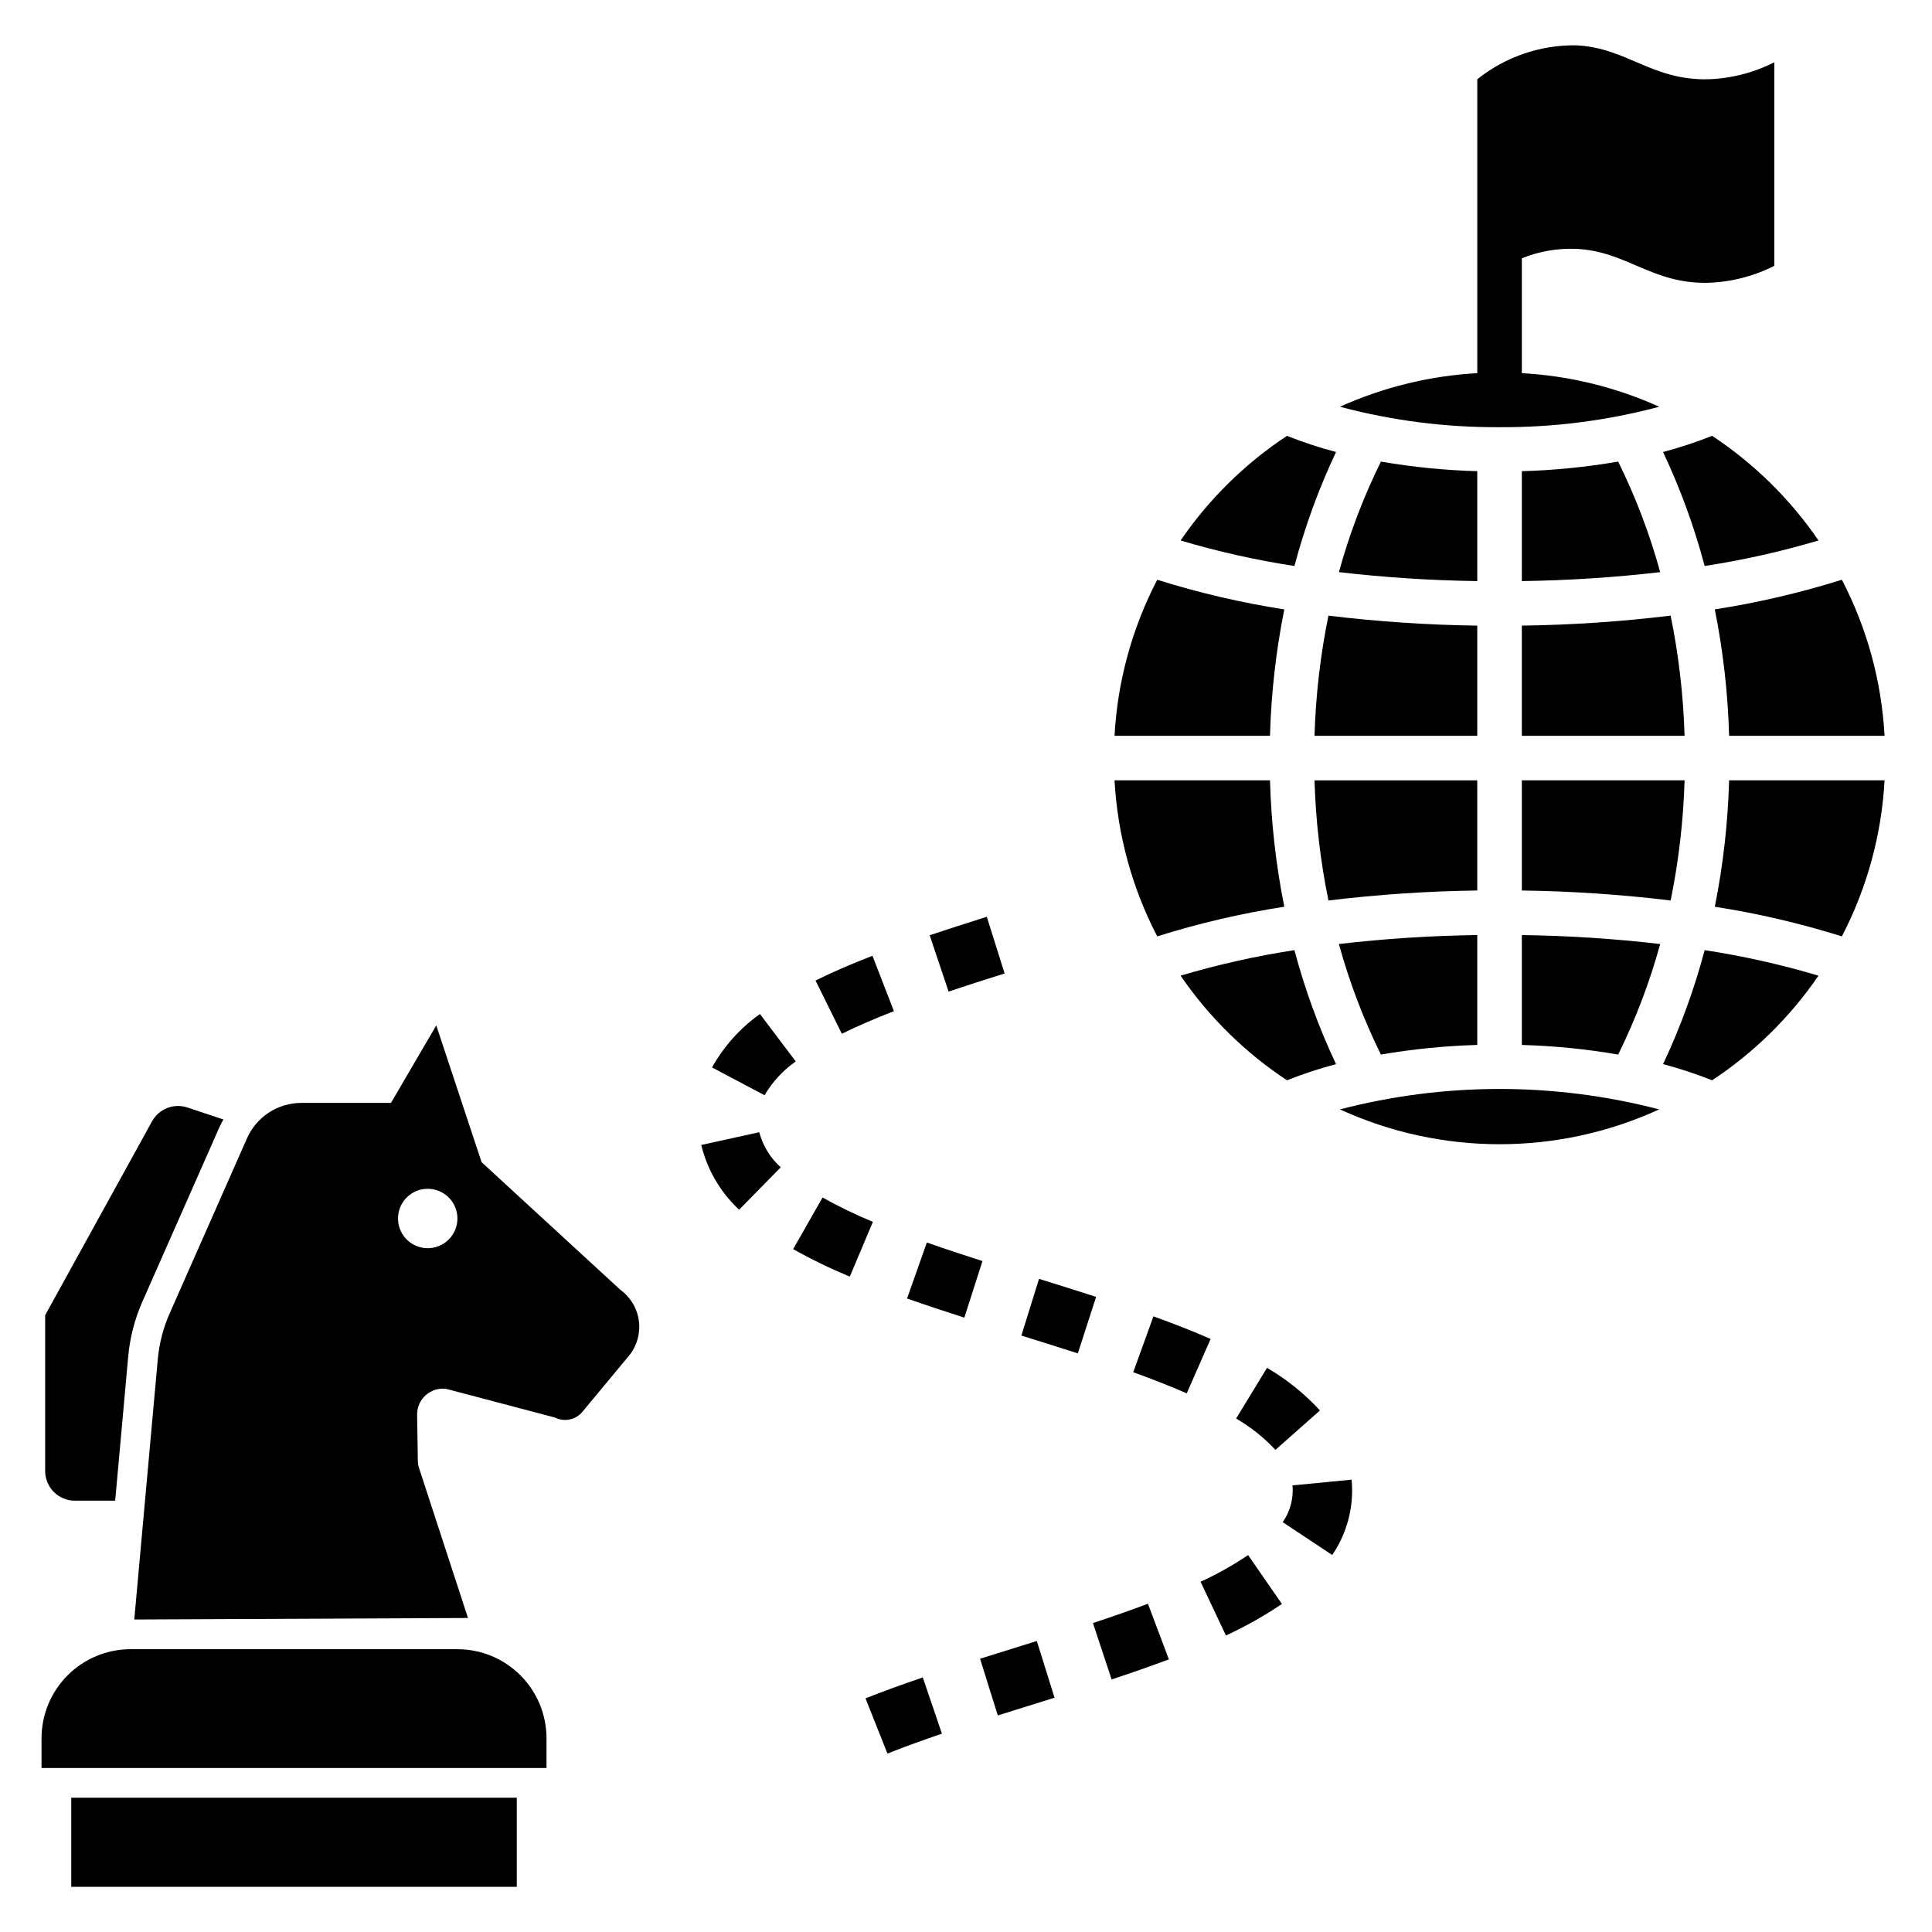
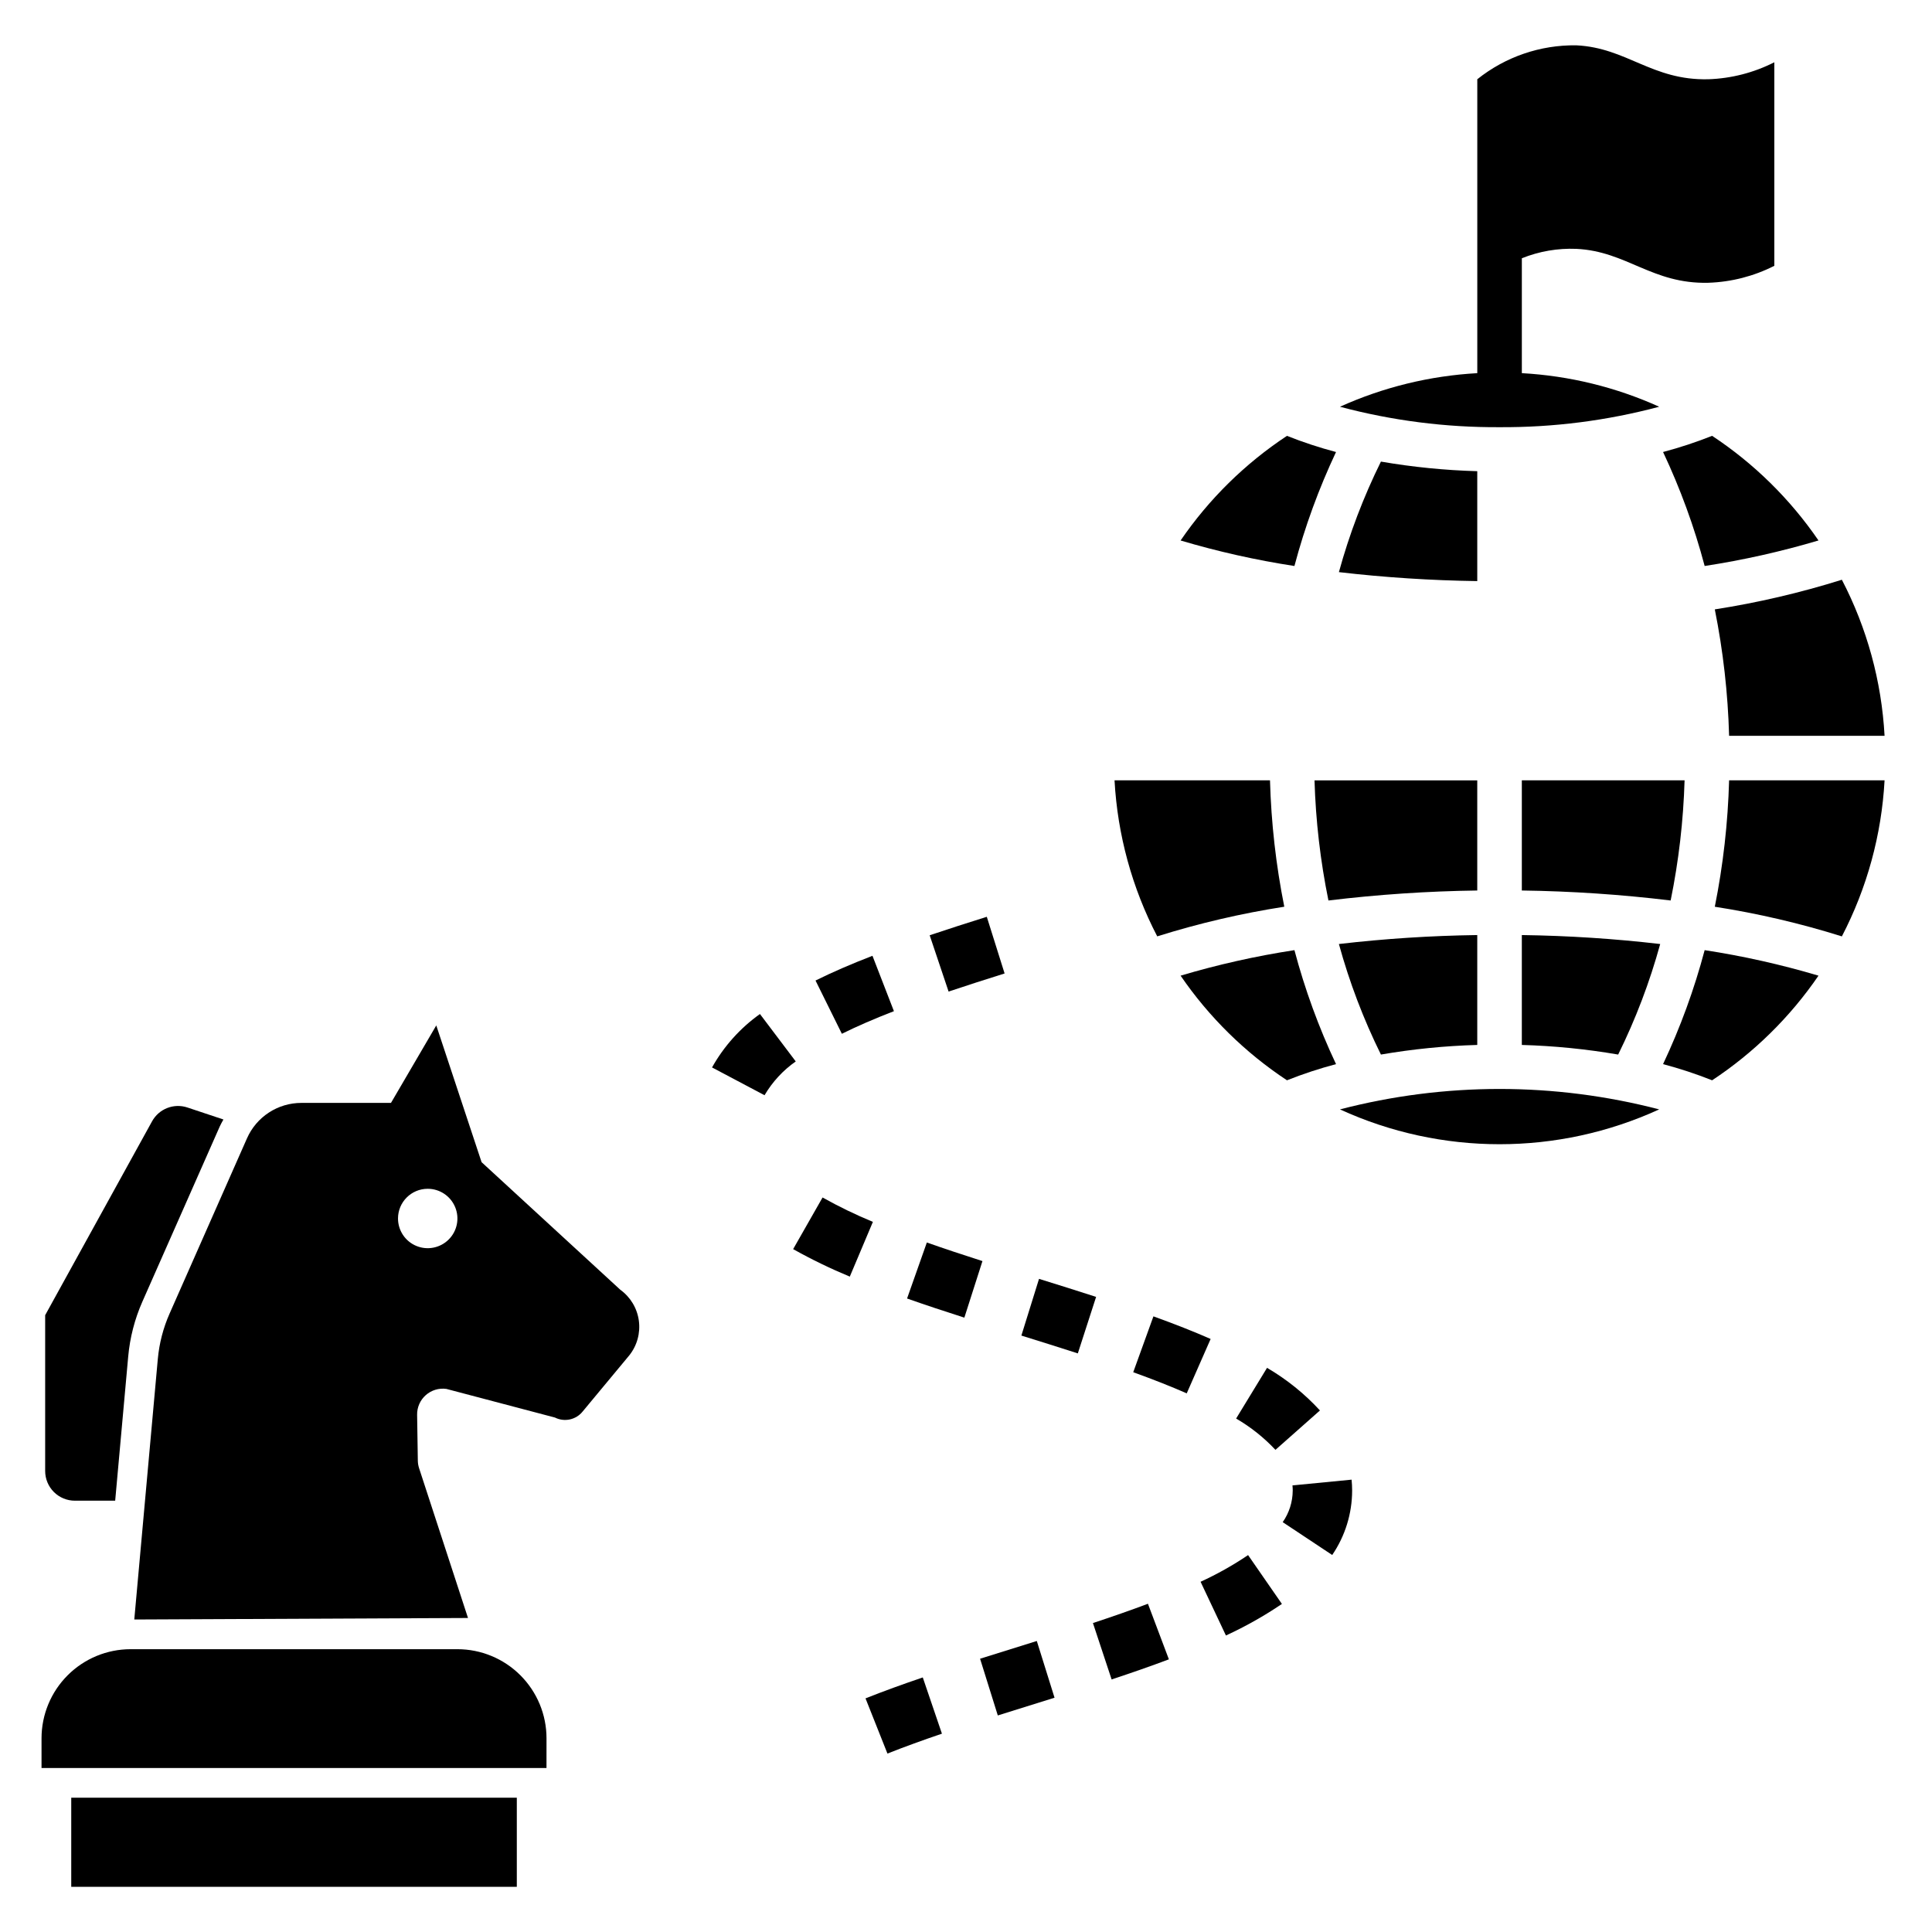
<svg xmlns="http://www.w3.org/2000/svg" fill="#000000" width="800px" height="800px" version="1.1" viewBox="144 144 512 512">
  <g>
    <path d="m393.62 603.44-5.074-14.902c-5.25 1.785-10.34 3.625-15.176 5.547l5.812 14.629c4.606-1.828 9.449-3.574 14.438-5.273z" />
    <path d="m438.59 589.07c5.211-1.727 10.301-3.488 15.176-5.328l-5.551-14.73c-4.676 1.762-9.562 3.457-14.574 5.113z" />
    <path d="m354.19 475.03c4.859 2.723 9.871 5.152 15.016 7.285l6.121-14.508h-0.004c-4.566-1.887-9.023-4.043-13.336-6.461z" />
    <path d="m380.9 411.97-5.688-14.676c-5.719 2.215-10.656 4.359-15.09 6.555l6.981 14.113c4.012-1.988 8.523-3.949 13.797-5.992z" />
    <path d="m410.23 401.98-4.719-15.02c-5.113 1.605-10.195 3.231-15.137 4.894l5.012 14.922c4.852-1.629 9.824-3.219 14.844-4.797z" />
    <path d="m464.83 498.84c-4.504-1.977-9.465-3.938-15.16-5.992l-5.352 14.805c5.367 1.938 10 3.769 14.176 5.602z" />
    <path d="m354.88 425.29-9.488-12.57 0.004 0.004c-5.231 3.723-9.566 8.559-12.699 14.16l13.914 7.363c2.082-3.543 4.902-6.598 8.27-8.957z" />
    <path d="m404.36 478.2c-5.012-1.605-9.965-3.242-14.738-4.926l-5.242 14.844c4.93 1.738 10.016 3.418 15.184 5.07z" />
    <path d="m483.72 569.06-8.965-12.945c-3.996 2.695-8.207 5.062-12.59 7.07l6.719 14.238c5.164-2.379 10.129-5.176 14.836-8.363z" />
    <path d="m497.05 556.09c3.426-5.023 5.266-10.961 5.281-17.043 0-0.988-0.055-1.961-0.145-2.922l-15.668 1.523c0.047 0.461 0.07 0.926 0.07 1.398h-0.004c-0.02 2.984-0.945 5.891-2.652 8.34z" />
    <path d="m479.78 506.49-8.195 13.438c3.859 2.246 7.371 5.039 10.422 8.297l11.793-10.441c-4.082-4.441-8.809-8.246-14.02-11.293z" />
    <path d="m434.48 487.69c-4.973-1.613-10.047-3.199-15.129-4.777l-4.676 15.027c5.019 1.562 10.031 3.133 14.961 4.723z" />
-     <path d="m350.91 453.35c-2.769-2.477-4.754-5.711-5.695-9.305l-15.375 3.383c1.594 6.578 5.082 12.539 10.031 17.152z" />
    <path d="m403.73 583.58 15.035-4.699 4.699 15.031-15.035 4.699z" />
    <path d="m288.83 604.67c0-6.266-2.488-12.27-6.918-16.699-4.426-4.43-10.434-6.918-16.699-6.918h-86.594 0.004c-6.266 0-12.27 2.488-16.699 6.918-4.43 4.43-6.918 10.434-6.918 16.699v7.871h133.82z" />
    <path d="m185.82 504.17-6.234 69.016 88.438-0.402-12.957-39.68c-0.215-0.656-0.332-1.34-0.34-2.031l-0.188-12.117v0.004c-0.039-1.996 0.801-3.91 2.293-5.234 1.492-1.324 3.492-1.926 5.469-1.648l28.762 7.586c2.535 1.273 5.613 0.594 7.371-1.629l12.344-14.863c2.062-2.594 2.973-5.918 2.519-9.203-0.453-3.281-2.227-6.234-4.914-8.172l-36.758-33.809-12.008-36.242-12.004 20.535h-23.758c-3.051 0-6.035 0.887-8.594 2.555-2.555 1.664-4.574 4.039-5.805 6.828l-20.52 46.457c-1.688 3.82-2.742 7.891-3.117 12.051zm71.527-45.129c3.184 0 6.055 1.918 7.273 4.859 1.219 2.941 0.547 6.328-1.707 8.578-2.25 2.25-5.637 2.926-8.578 1.707-2.941-1.219-4.859-4.09-4.859-7.273 0-4.348 3.523-7.871 7.871-7.871z" />
    <path d="m163.84 541.7h10.684l3.453-38.211c0.453-5.023 1.723-9.938 3.762-14.551l20.516-46.449c0.277-0.633 0.633-1.211 0.961-1.809l-9.543-3.18h0.004c-3.602-1.203-7.551 0.34-9.383 3.668l-28.324 51.367v41.293c0 2.086 0.832 4.09 2.305 5.566 1.477 1.477 3.481 2.305 5.566 2.305z" />
    <path d="m162.88 620.41h118.08v23.617h-118.08z" />
-     <path d="m547.3 338.99h43.129c-0.316-10.699-1.551-21.352-3.691-31.84-13.09 1.586-26.254 2.469-39.438 2.648z" />
-     <path d="m547.3 268.87v29.125c12.254-0.168 24.492-0.961 36.668-2.375-2.773-10.098-6.5-19.906-11.137-29.293-8.438 1.453-16.973 2.305-25.531 2.543z" />
    <path d="m496.05 382.64c13.09-1.586 26.254-2.469 39.438-2.648v-29.191h-43.129c0.316 10.699 1.551 21.352 3.691 31.84z" />
    <path d="m583.7 251.79c-11.48-5.188-23.816-8.203-36.395-8.902v-30.445c4.578-1.844 9.5-2.695 14.434-2.496 13.414 0.645 20.031 9.348 34.988 8.992l-0.004-0.004c6.09-0.199 12.062-1.734 17.492-4.492v-53.941c-5.43 2.762-11.402 4.297-17.492 4.5-14.953 0.355-21.57-8.348-34.988-8.992h0.004c-9.527-0.137-18.801 3.043-26.242 8.992v77.891-0.004c-12.574 0.699-24.914 3.719-36.395 8.902 13.797 3.68 28.023 5.5 42.301 5.418 14.273 0.082 28.5-1.738 42.297-5.418z" />
    <path d="m547.3 391.8v29.125-0.004c8.559 0.242 17.094 1.094 25.531 2.547 4.637-9.387 8.363-19.195 11.137-29.293-12.176-1.418-24.414-2.207-36.668-2.375z" />
    <path d="m590.43 350.8h-43.129v29.191c13.184 0.18 26.348 1.062 39.438 2.648 2.141-10.488 3.375-21.141 3.691-31.84z" />
    <path d="m643.43 350.8h-41.199c-0.312 11.254-1.578 22.457-3.789 33.496 11.402 1.773 22.66 4.398 33.672 7.856 6.668-12.824 10.527-26.918 11.316-41.352z" />
    <path d="m602.23 338.99h41.199c-0.789-14.434-4.648-28.531-11.316-41.352-11.012 3.453-22.27 6.082-33.672 7.856 2.211 11.039 3.477 22.242 3.789 33.496z" />
    <path d="m597.73 259.5c-4.242 1.688-8.586 3.117-13 4.285 4.578 9.715 8.27 19.824 11.023 30.207 10.199-1.562 20.277-3.824 30.168-6.762-7.516-10.98-17.09-20.398-28.191-27.73z" />
    <path d="m625.92 402.56c-9.891-2.941-19.969-5.199-30.168-6.762-2.754 10.379-6.445 20.492-11.023 30.207 4.414 1.168 8.758 2.598 13 4.285 11.102-7.332 20.676-16.75 28.191-27.73z" />
    <path d="m484.35 384.29c-2.211-11.039-3.477-22.242-3.789-33.496h-41.199c0.789 14.434 4.648 28.531 11.316 41.352 11.012-3.457 22.27-6.082 33.672-7.856z" />
    <path d="m456.87 402.56c7.516 10.98 17.09 20.398 28.191 27.73 4.242-1.688 8.586-3.117 13-4.285-4.578-9.715-8.27-19.824-11.023-30.207-10.199 1.562-20.277 3.82-30.168 6.762z" />
-     <path d="m484.35 305.5c-11.402-1.773-22.66-4.402-33.672-7.856-6.668 12.82-10.527 26.918-11.316 41.352h41.199c0.312-11.254 1.578-22.457 3.789-33.496z" />
    <path d="m583.7 438c-27.738-7.219-56.859-7.219-84.598 0 26.855 12.309 57.742 12.309 84.598 0z" />
    <path d="m535.49 268.87c-8.559-0.238-17.09-1.09-25.531-2.543-4.637 9.387-8.363 19.195-11.137 29.293 12.176 1.414 24.414 2.207 36.668 2.375z" />
-     <path d="m535.49 309.8c-13.184-0.18-26.348-1.062-39.438-2.648-2.141 10.488-3.375 21.141-3.691 31.84h43.129z" />
    <path d="m535.49 420.92v-29.121c-12.254 0.168-24.492 0.957-36.668 2.375 2.773 10.098 6.5 19.906 11.137 29.293 8.441-1.453 16.973-2.305 25.531-2.547z" />
    <path d="m498.06 263.79c-4.414-1.168-8.758-2.598-13-4.285-11.102 7.332-20.676 16.75-28.191 27.73 9.891 2.938 19.969 5.199 30.168 6.762 2.754-10.383 6.445-20.492 11.023-30.207z" />
  </g>
</svg>